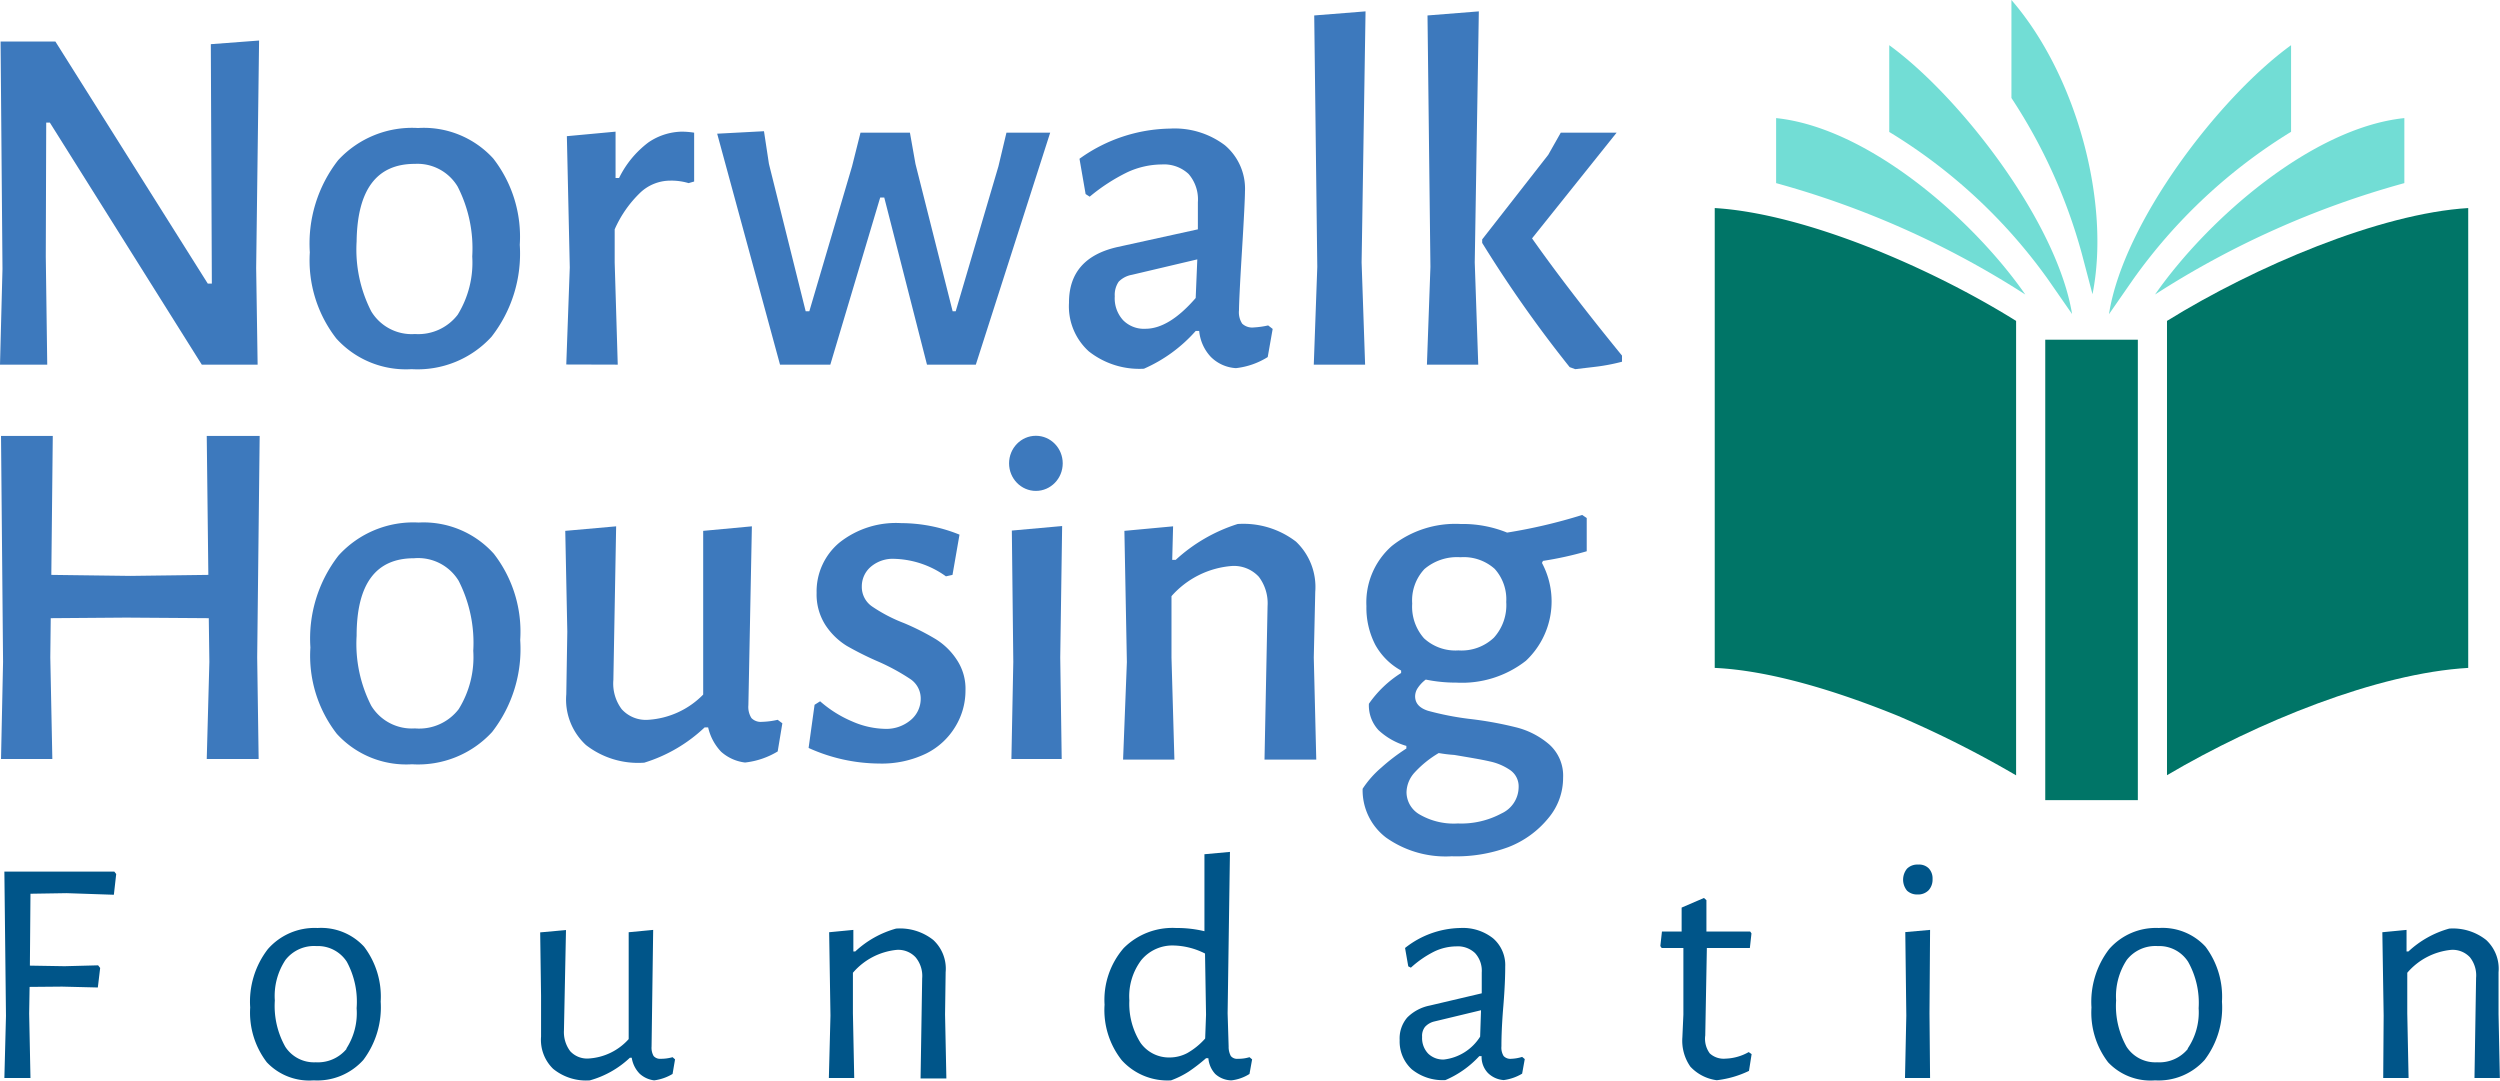
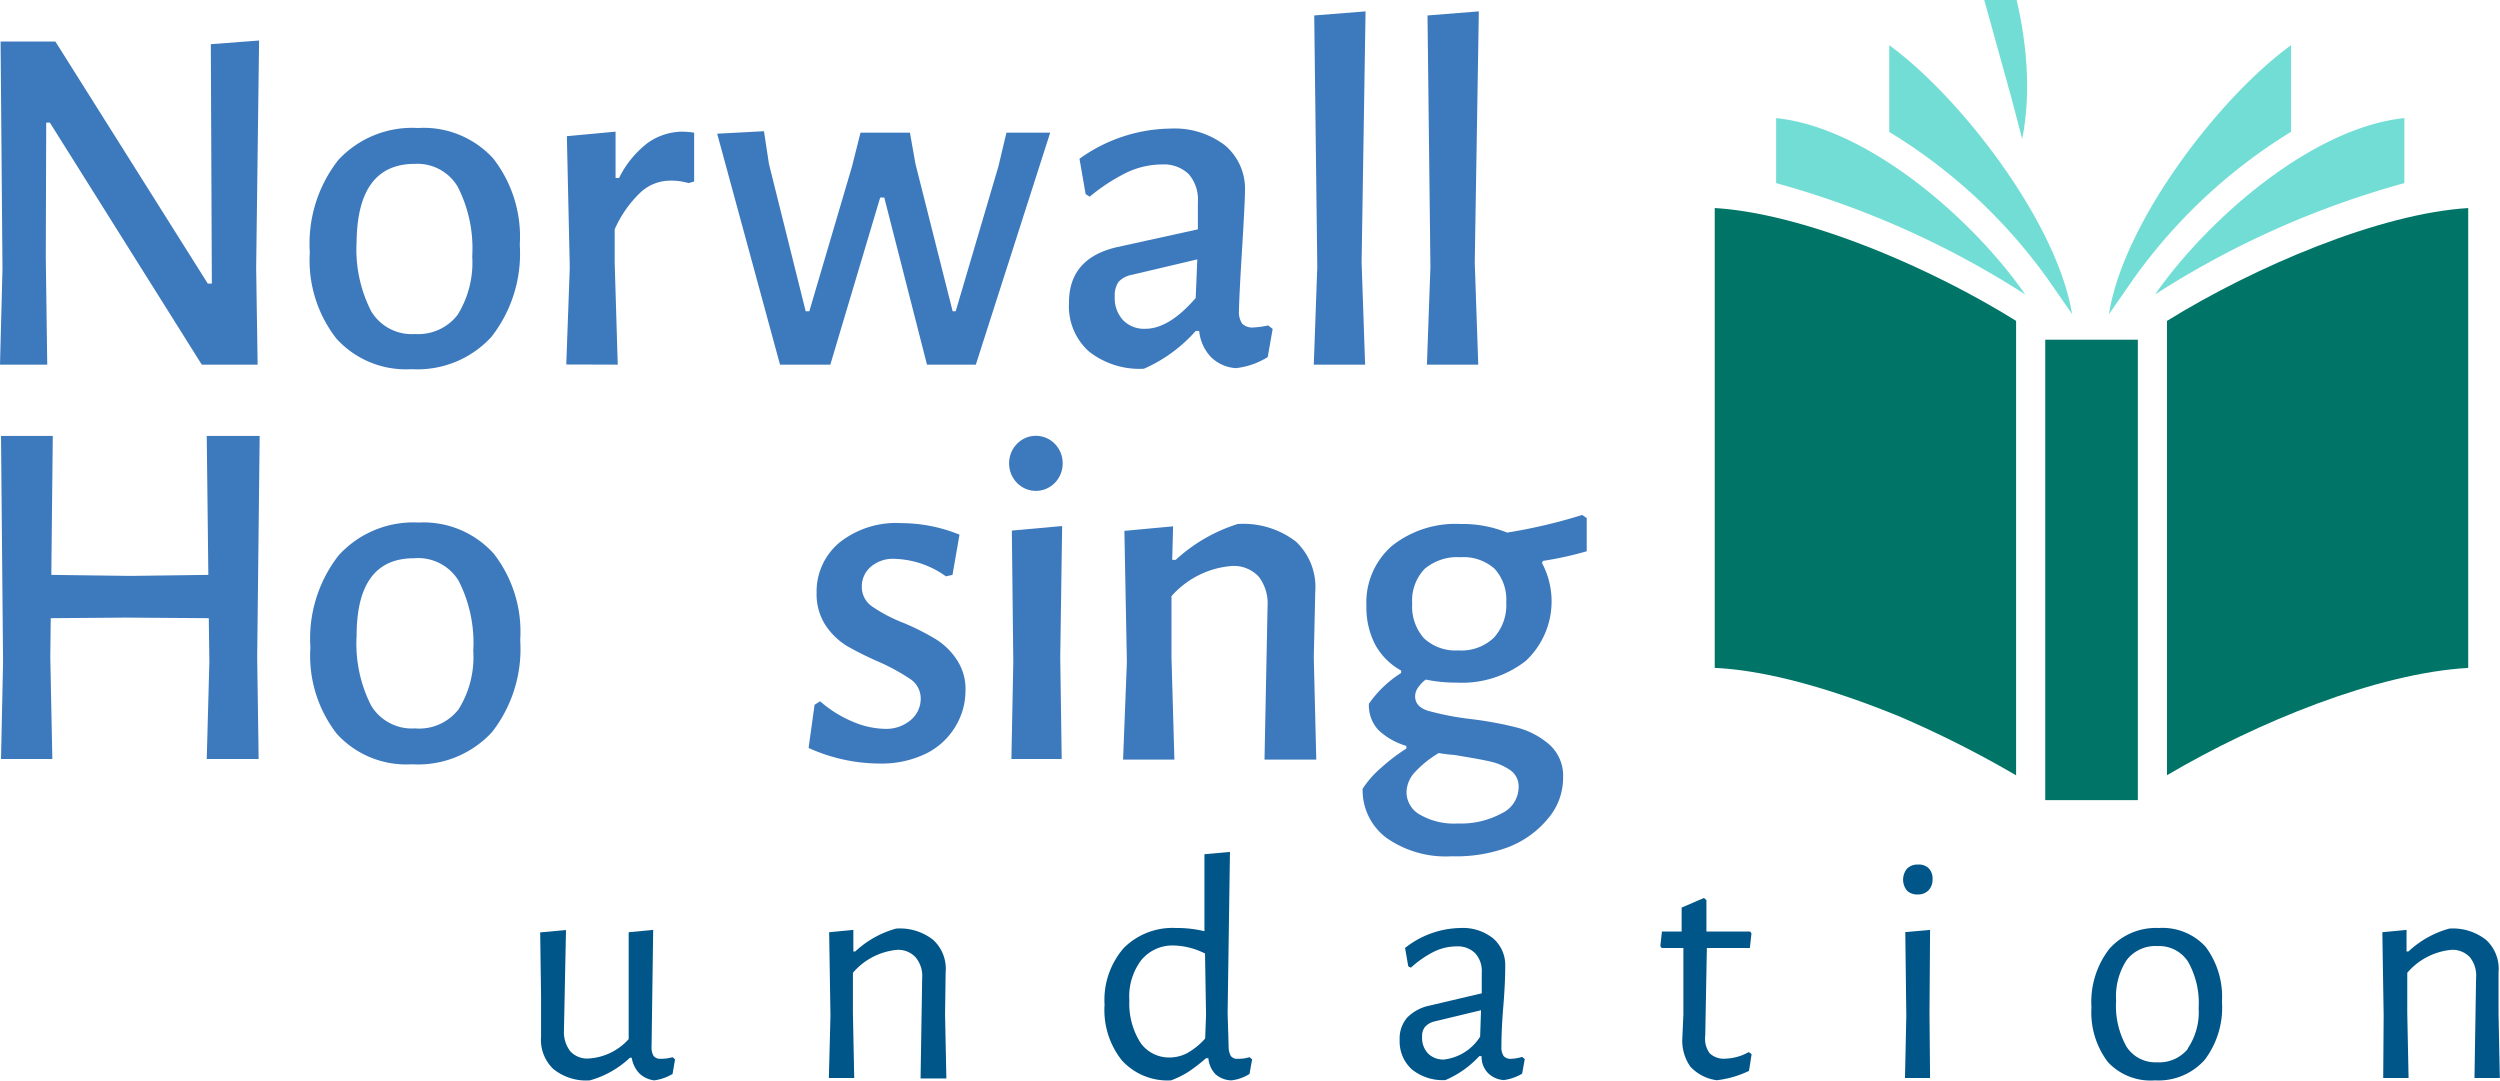
<svg xmlns="http://www.w3.org/2000/svg" id="Layer_1" data-name="Layer 1" viewBox="0 0 171.47 74.12">
  <g>
-     <polygon points="0.3 59.78 0.41 69.68 0.3 73.94 2.09 73.94 2 69.52 2.03 67.69 4.26 67.67 6.71 67.73 6.87 66.39 6.73 66.21 4.43 66.27 2.05 66.23 2.09 61.3 4.57 61.26 7.81 61.37 7.97 59.95 7.84 59.78 0.3 59.78" style="fill: #005589" />
-     <path d="M31.32,70.55A4.26,4.26,0,0,0,27.91,72a5.89,5.89,0,0,0-1.21,4,5.61,5.61,0,0,0,1.14,3.76A4,4,0,0,0,31.05,81a4.25,4.25,0,0,0,3.41-1.4,6,6,0,0,0,1.19-4,5.66,5.66,0,0,0-1.14-3.77A4,4,0,0,0,31.32,70.55Zm2,8.28a2.55,2.55,0,0,1-2.12.93,2.35,2.35,0,0,1-2.09-1.06,5.71,5.71,0,0,1-.72-3.18,4.47,4.47,0,0,1,.73-2.78,2.48,2.48,0,0,1,2.12-.95,2.36,2.36,0,0,1,2.09,1.08A5.76,5.76,0,0,1,34,76.05,4.48,4.48,0,0,1,33.29,78.83Z" transform="translate(-9.54 -6.9)" style="fill: #005589" />
    <path d="M54.87,79.52a.59.59,0,0,1-.5-.19,1.14,1.14,0,0,1-.14-.65l.11-8-1.68.16v7.33a4,4,0,0,1-2.74,1.33A1.57,1.57,0,0,1,48.65,79a2.17,2.17,0,0,1-.43-1.42l.14-6.89-1.77.16.06,4.35,0,2.8a2.77,2.77,0,0,0,.83,2.21A3.57,3.57,0,0,0,50,81a6.53,6.53,0,0,0,2.74-1.55h.13a2,2,0,0,0,.54,1.09,1.79,1.79,0,0,0,1,.46,3.29,3.29,0,0,0,1.26-.44l.17-1-.17-.15A2.89,2.89,0,0,1,54.87,79.52Z" transform="translate(-9.54 -6.9)" style="fill: #005589" />
    <path d="M74.4,73.58a2.68,2.68,0,0,0-.85-2.21A3.67,3.67,0,0,0,71,70.59a6.72,6.72,0,0,0-2.8,1.57h-.13V70.68l-1.66.16.09,5.72-.11,4.28h1.74l-.09-4.44V73.62a4.54,4.54,0,0,1,3-1.57,1.62,1.62,0,0,1,1.3.51A2,2,0,0,1,72.79,74l-.11,6.87h1.77l-.09-4.39Z" transform="translate(-9.54 -6.9)" style="fill: #005589" />
    <path d="M94.45,79.52a.55.55,0,0,1-.49-.19,1.31,1.31,0,0,1-.15-.65l-.07-2.28.16-11.07-1.75.16,0,5.28a8,8,0,0,0-1.94-.22,4.72,4.72,0,0,0-3.6,1.38,5.42,5.42,0,0,0-1.31,3.88,5.55,5.55,0,0,0,1.18,3.81A4.23,4.23,0,0,0,89.86,81a6.2,6.2,0,0,0,1.21-.6,11.79,11.79,0,0,0,1.19-.92h.16a1.8,1.8,0,0,0,.47,1.08A1.69,1.69,0,0,0,94,81a2.94,2.94,0,0,0,1.24-.44l.18-1-.18-.15A2.57,2.57,0,0,1,94.45,79.52ZM92.2,78.13a4.79,4.79,0,0,1-1.23,1,2.6,2.6,0,0,1-1.2.3,2.39,2.39,0,0,1-2-1A5,5,0,0,1,87,75.52a4.13,4.13,0,0,1,.82-2.77,2.77,2.77,0,0,1,2.23-1,5,5,0,0,1,2.14.55l.07,4.2Z" transform="translate(-9.54 -6.9)" style="fill: #005589" />
    <path d="M113.2,79.52a.63.63,0,0,1-.53-.19,1.1,1.1,0,0,1-.15-.67c0-.27,0-1.18.13-2.74s.13-2.47.13-2.72a2.42,2.42,0,0,0-.83-1.94,3.33,3.33,0,0,0-2.26-.71,6.26,6.26,0,0,0-3.78,1.37l.22,1.26.18.09a7,7,0,0,1,1.61-1.11,3.57,3.57,0,0,1,1.5-.35,1.71,1.71,0,0,1,1.29.46,1.79,1.79,0,0,1,.46,1.33l0,1.43-3.57.84a3,3,0,0,0-1.54.82,2.2,2.2,0,0,0-.52,1.55,2.58,2.58,0,0,0,.83,2,3.36,3.36,0,0,0,2.31.74A6.78,6.78,0,0,0,111,79.34h.16a1.59,1.59,0,0,0,.43,1.15,1.7,1.7,0,0,0,1.09.49,3.29,3.29,0,0,0,1.26-.44l.18-1-.18-.15A2.81,2.81,0,0,1,113.2,79.52ZM111.06,78a3.39,3.39,0,0,1-2.48,1.57,1.47,1.47,0,0,1-1.09-.41,1.54,1.54,0,0,1-.41-1.14,1,1,0,0,1,.2-.69,1.26,1.26,0,0,1,.64-.37l3.2-.77Z" transform="translate(-9.54 -6.9)" style="fill: #005589" />
    <path d="M129.56,71.92l.11-1-.09-.13h-3l0-2.15-.17-.15-1.53.66v1.64h-1.35l-.11,1,.09.13H125l0,4.57-.07,1.57a3.1,3.1,0,0,0,.55,2,3,3,0,0,0,1.81.93,6.87,6.87,0,0,0,2.21-.64l.18-1.15-.2-.14a3.44,3.44,0,0,1-1.59.45,1.41,1.41,0,0,1-1.08-.36,1.69,1.69,0,0,1-.31-1.23l.11-6Z" transform="translate(-9.54 -6.9)" style="fill: #005589" />
    <path d="M141.1,66.2a1,1,0,0,0-.76.28,1.19,1.19,0,0,0,0,1.51,1,1,0,0,0,.72.26,1,1,0,0,0,.76-.29,1.08,1.08,0,0,0,.27-.77,1,1,0,0,0-.26-.73A.94.94,0,0,0,141.1,66.2Z" transform="translate(-9.54 -6.9)" style="fill: #005589" />
    <polygon points="130.68 63.93 130.75 69.66 130.66 73.94 132.38 73.94 132.34 69.5 132.38 63.78 130.68 63.93" style="fill: #005589" />
    <path d="M157.61,70.55A4.26,4.26,0,0,0,154.2,72a5.94,5.94,0,0,0-1.21,4,5.61,5.61,0,0,0,1.14,3.76A4,4,0,0,0,157.35,81a4.24,4.24,0,0,0,3.4-1.4,5.94,5.94,0,0,0,1.19-4,5.71,5.71,0,0,0-1.13-3.77A4,4,0,0,0,157.61,70.55Zm2,8.28a2.53,2.53,0,0,1-2.12.93,2.35,2.35,0,0,1-2.09-1.06,5.71,5.71,0,0,1-.72-3.18,4.54,4.54,0,0,1,.73-2.78,2.49,2.49,0,0,1,2.12-.95,2.35,2.35,0,0,1,2.09,1.08,5.76,5.76,0,0,1,.72,3.18A4.42,4.42,0,0,1,159.58,78.83Z" transform="translate(-9.54 -6.9)" style="fill: #005589" />
    <path d="M181,80.84l-.09-4.39,0-2.87a2.68,2.68,0,0,0-.85-2.21,3.67,3.67,0,0,0-2.53-.78,6.72,6.72,0,0,0-2.8,1.57h-.13V70.68l-1.66.16.09,5.72L173,80.84h1.74l-.09-4.44V73.62a4.54,4.54,0,0,1,3-1.57,1.62,1.62,0,0,1,1.3.51,2,2,0,0,1,.42,1.41l-.11,6.87Z" transform="translate(-9.54 -6.9)" style="fill: #005589" />
  </g>
  <g>
    <polygon points="3.24 25.01 3.14 17.59 3.17 8.41 3.42 8.41 13.84 25.01 17.67 25.01 17.57 18.38 17.77 2.78 14.46 3.03 14.53 19.45 14.25 19.45 3.8 2.85 0.04 2.85 0.17 18.45 0 25.01 3.24 25.01" style="fill: #3d79bd" />
    <path d="M37.77,32.22A6.87,6.87,0,0,0,43.25,30a9.27,9.27,0,0,0,1.94-6.31,8.74,8.74,0,0,0-1.82-5.92,6.45,6.45,0,0,0-5.16-2.09,6.9,6.9,0,0,0-5.48,2.21,9.3,9.3,0,0,0-1.94,6.32,8.72,8.72,0,0,0,1.82,5.91A6.43,6.43,0,0,0,37.77,32.22ZM38,18.14a3.21,3.21,0,0,1,2.93,1.56,9.3,9.3,0,0,1,1,4.79,6.81,6.81,0,0,1-1,4A3.41,3.41,0,0,1,38,29.81a3.24,3.24,0,0,1-3-1.56,9.3,9.3,0,0,1-1-4.79Q34.07,18.13,38,18.14Z" transform="translate(-9.54 -6.9)" style="fill: #3d79bd" />
    <path d="M51.91,31.91l-.21-7,0-2.28a7.88,7.88,0,0,1,1.79-2.55,3,3,0,0,1,2-.79,4.13,4.13,0,0,1,1.28.17l.38-.11V16a5.61,5.61,0,0,0-.86-.07,4.19,4.19,0,0,0-2.28.74A6.77,6.77,0,0,0,52,19.11h-.24l0-3.18-3.34.31.2,9-.24,6.66Z" transform="translate(-9.54 -6.9)" style="fill: #3d79bd" />
    <polygon points="69.03 9.1 68.48 11.41 65.55 21.35 65.34 21.35 62.79 11.24 62.41 9.1 59.02 9.1 58.44 11.41 55.51 21.35 55.26 21.35 52.74 11.24 52.4 9 49.19 9.17 53.5 25.01 56.95 25.01 60.37 13.55 60.65 13.55 63.58 25.01 66.93 25.01 72.03 9.1 69.03 9.1" style="fill: #3d79bd" />
    <path d="M91.55,29.6h.24a3,3,0,0,0,.8,1.78,2.65,2.65,0,0,0,1.72.77,5.17,5.17,0,0,0,2.18-.76l.34-1.93-.31-.24a6,6,0,0,1-1,.14,1,1,0,0,1-.78-.26,1.42,1.42,0,0,1-.22-.92c0-.39.06-1.73.2-4s.21-3.73.21-4.14a3.9,3.9,0,0,0-1.38-3.18,5.72,5.72,0,0,0-3.76-1.14,10.89,10.89,0,0,0-6.21,2.07L84,20.21l.28.18a12.74,12.74,0,0,1,2.59-1.68,5.69,5.69,0,0,1,2.35-.53,2.47,2.47,0,0,1,1.84.65,2.66,2.66,0,0,1,.64,1.94l0,1.86L86.2,23.84q-3.35.75-3.34,3.83A4.16,4.16,0,0,0,84.22,31,5.59,5.59,0,0,0,88,32.19,10.19,10.19,0,0,0,91.55,29.6ZM86,27.22a1.59,1.59,0,0,1,.27-1,1.67,1.67,0,0,1,.9-.47l4.49-1.06-.11,2.65c-1.22,1.41-2.37,2.11-3.45,2.11a2,2,0,0,1-1.53-.59A2.22,2.22,0,0,1,86,27.22Z" transform="translate(-9.54 -6.9)" style="fill: #3d79bd" />
    <polygon points="93.63 25.01 93.39 18 93.66 0.78 90.14 1.06 90.35 18.31 90.11 25.01 93.63 25.01" style="fill: #3d79bd" />
    <polygon points="101.39 25.01 101.15 18 101.43 0.78 97.91 1.06 98.11 18.31 97.87 25.01 101.39 25.01" style="fill: #3d79bd" />
-     <path d="M114.62,23.25l5.8-7.25h-3.83l-.86,1.52-4.53,5.8v.24a85.43,85.43,0,0,0,6,8.52l.38.14,1.28-.15a13.51,13.51,0,0,0,1.93-.36v-.42Q117.07,26.73,114.62,23.25Z" transform="translate(-9.54 -6.9)" style="fill: #3d79bd" />
    <polygon points="14.18 29.9 14.29 39.43 8.94 39.5 3.52 39.43 3.62 29.9 0.07 29.9 0.21 45.4 0.07 52.06 3.59 52.06 3.45 45.09 3.48 42.4 8.66 42.36 14.32 42.4 14.36 45.4 14.18 52.06 17.74 52.06 17.64 45.09 17.81 29.9 14.18 29.9" style="fill: #3d79bd" />
    <path d="M38.25,42.74A6.92,6.92,0,0,0,32.76,45a9.28,9.28,0,0,0-1.93,6.31,8.73,8.73,0,0,0,1.81,5.92,6.44,6.44,0,0,0,5.16,2.09,6.89,6.89,0,0,0,5.49-2.21,9.27,9.27,0,0,0,1.93-6.31,8.73,8.73,0,0,0-1.81-5.92A6.48,6.48,0,0,0,38.25,42.74ZM41,55.54A3.42,3.42,0,0,1,38,56.86a3.26,3.26,0,0,1-3-1.56,9.32,9.32,0,0,1-1-4.79q0-5.32,3.93-5.32A3.25,3.25,0,0,1,41,46.74a9.38,9.38,0,0,1,1,4.8A6.76,6.76,0,0,1,41,55.54Z" transform="translate(-9.54 -6.9)" style="fill: #3d79bd" />
-     <path d="M61.8,56.41a.89.89,0,0,1-.72-.26,1.42,1.42,0,0,1-.21-.88L61.11,43l-3.34.31V54.54A5.78,5.78,0,0,1,54,56.27a2.23,2.23,0,0,1-1.82-.73,2.93,2.93,0,0,1-.57-2L51.8,43l-3.49.31.14,6.91-.07,4.31A4.24,4.24,0,0,0,49.73,58a5.82,5.82,0,0,0,4,1.21,10.51,10.51,0,0,0,4.14-2.42h.24A3.56,3.56,0,0,0,59,58.46a3,3,0,0,0,1.64.74,5.48,5.48,0,0,0,2.24-.76l.32-1.93-.32-.24A5.51,5.51,0,0,1,61.8,56.41Z" transform="translate(-9.54 -6.9)" style="fill: #3d79bd" />
    <path d="M73.74,50.75a16.88,16.88,0,0,0-2.19-1.11,10.67,10.67,0,0,1-2.19-1.14,1.62,1.62,0,0,1-.71-1.38,1.76,1.76,0,0,1,.61-1.34,2.32,2.32,0,0,1,1.64-.55,6.34,6.34,0,0,1,3.52,1.2l.45-.1.48-2.76a10.69,10.69,0,0,0-4-.79,6.23,6.23,0,0,0-4.24,1.34,4.36,4.36,0,0,0-1.56,3.45,3.88,3.88,0,0,0,.61,2.21,4.7,4.7,0,0,0,1.46,1.42,21.59,21.59,0,0,0,2.21,1.1A14.36,14.36,0,0,1,72,53.49a1.6,1.6,0,0,1,.69,1.36A1.9,1.9,0,0,1,72,56.29a2.59,2.59,0,0,1-1.78.6,5.87,5.87,0,0,1-2.21-.5A8.13,8.13,0,0,1,65.79,55l-.38.24L65,58.2a11.87,11.87,0,0,0,4.83,1.07,7,7,0,0,0,3.24-.69,4.84,4.84,0,0,0,2-1.85,4.72,4.72,0,0,0,.69-2.46,3.58,3.58,0,0,0-.61-2.14A4.64,4.64,0,0,0,73.74,50.75Z" transform="translate(-9.54 -6.9)" style="fill: #3d79bd" />
    <path d="M99.75,47.5a4.29,4.29,0,0,0-1.32-3.45,5.92,5.92,0,0,0-4-1.21,11.31,11.31,0,0,0-4.25,2.46h-.24L90,43l-3.34.31.17,9L86.57,59h3.52l-.2-7,0-4.21a6.15,6.15,0,0,1,4.14-2.07,2.32,2.32,0,0,1,1.85.74,3,3,0,0,1,.6,2L96.27,59h3.55l-.17-7Z" transform="translate(-9.54 -6.9)" style="fill: #3d79bd" />
    <path d="M112.91,43.43a8.09,8.09,0,0,0-3.18-.59A7,7,0,0,0,105,44.35a5.15,5.15,0,0,0-1.74,4.12,5.53,5.53,0,0,0,.6,2.64,4.48,4.48,0,0,0,1.78,1.78v.17a7.65,7.65,0,0,0-2.21,2.11,2.49,2.49,0,0,0,.66,1.81A4.74,4.74,0,0,0,106,58.06v.18a13.31,13.31,0,0,0-1.72,1.31A6.82,6.82,0,0,0,103,61a4.08,4.08,0,0,0,1.61,3.35,7.07,7.07,0,0,0,4.5,1.28A10.23,10.23,0,0,0,113,65a6.6,6.6,0,0,0,2.75-2,4.28,4.28,0,0,0,1-2.76,2.87,2.87,0,0,0-.95-2.28,5.54,5.54,0,0,0-2.26-1.17,25,25,0,0,0-3.28-.59,20,20,0,0,1-2.78-.55c-.58-.19-.88-.51-.88-1a1.05,1.05,0,0,1,.16-.53,2.36,2.36,0,0,1,.57-.61,10.24,10.24,0,0,0,2.1.21,7.12,7.12,0,0,0,4.77-1.5,5.59,5.59,0,0,0,1.1-6.71l.07-.14a23.48,23.48,0,0,0,3-.66V42.43l-.31-.21A36.71,36.71,0,0,1,112.91,43.43Zm-4.69,15.12a9.89,9.89,0,0,0,1.07.13c1,.17,1.86.31,2.41.44a3.88,3.88,0,0,1,1.42.6,1.35,1.35,0,0,1,.58,1.17,2,2,0,0,1-1.17,1.8,5.84,5.84,0,0,1-3,.69,4.66,4.66,0,0,1-2.61-.61,1.77,1.77,0,0,1-.91-1.53,2.08,2.08,0,0,1,.55-1.35A7.21,7.21,0,0,1,108.22,58.55ZM112,50.64a3.22,3.22,0,0,1-2.43.87,3.17,3.17,0,0,1-2.36-.83,3.27,3.27,0,0,1-.81-2.38,3.14,3.14,0,0,1,.84-2.37,3.45,3.45,0,0,1,2.47-.81,3.18,3.18,0,0,1,2.35.8,3.12,3.12,0,0,1,.79,2.27A3.32,3.32,0,0,1,112,50.64Z" transform="translate(-9.54 -6.9)" style="fill: #3d79bd" />
    <polygon points="69.4 36.39 69.5 45.4 69.37 52.06 72.82 52.06 72.72 45.09 72.85 36.08 69.4 36.39" style="fill: #3d79bd" />
    <ellipse cx="71.05" cy="31.78" rx="1.84" ry="1.89" style="fill: #3d79bd" />
  </g>
  <g>
    <path d="M131.36,15v4.46a61.79,61.79,0,0,1,17.09,7.64C144.81,21.87,137.64,15.65,131.36,15Z" transform="translate(-9.54 -6.9)" style="fill: #72ddd5;fill-rule: evenodd" />
    <path d="M139.12,10v5.95A36.92,36.92,0,0,1,150,26.05l1.66,2.39C150.63,22.14,144,13.55,139.12,10Z" transform="translate(-9.54 -6.9)" style="fill: #72ddd5;fill-rule: evenodd" />
-     <path d="M147.5,13.62a37.22,37.22,0,0,1,4.82,10.65l.74,2.81c1.25-6.25-1.07-15-5.56-20.18Z" transform="translate(-9.54 -6.9)" style="fill: #72ddd5;fill-rule: evenodd" />
+     <path d="M147.5,13.62l.74,2.81c1.25-6.25-1.07-15-5.56-20.18Z" transform="translate(-9.54 -6.9)" style="fill: #72ddd5;fill-rule: evenodd" />
    <path d="M157.35,27.1a61.72,61.72,0,0,1,17.1-7.64V15C168.16,15.65,161,21.87,157.35,27.1Z" transform="translate(-9.54 -6.9)" style="fill: #72ddd5;fill-rule: evenodd" />
    <path d="M166.68,15.94V10c-4.92,3.56-11.51,12.15-12.49,18.45l1.66-2.39A37,37,0,0,1,166.68,15.94Z" transform="translate(-9.54 -6.9)" style="fill: #72ddd5;fill-rule: evenodd" />
  </g>
  <g>
    <rect x="140.28" y="23.3" width="6.35" height="31.58" style="fill: #007567" />
    <path d="M158.17,28.91V60.07c6.21-3.66,14.43-7,20.66-7.36V21.17C172.77,21.54,164.21,25.17,158.17,28.91Z" transform="translate(-9.54 -6.9)" style="fill: #007567;fill-rule: evenodd" />
    <path d="M127.15,52.71c3.7.17,8.22,1.52,12.57,3.29a72.09,72.09,0,0,1,8.1,4.08V28.91c-6-3.74-14.57-7.37-20.67-7.74Z" transform="translate(-9.54 -6.9)" style="fill: #007567;fill-rule: evenodd" />
  </g>
</svg>